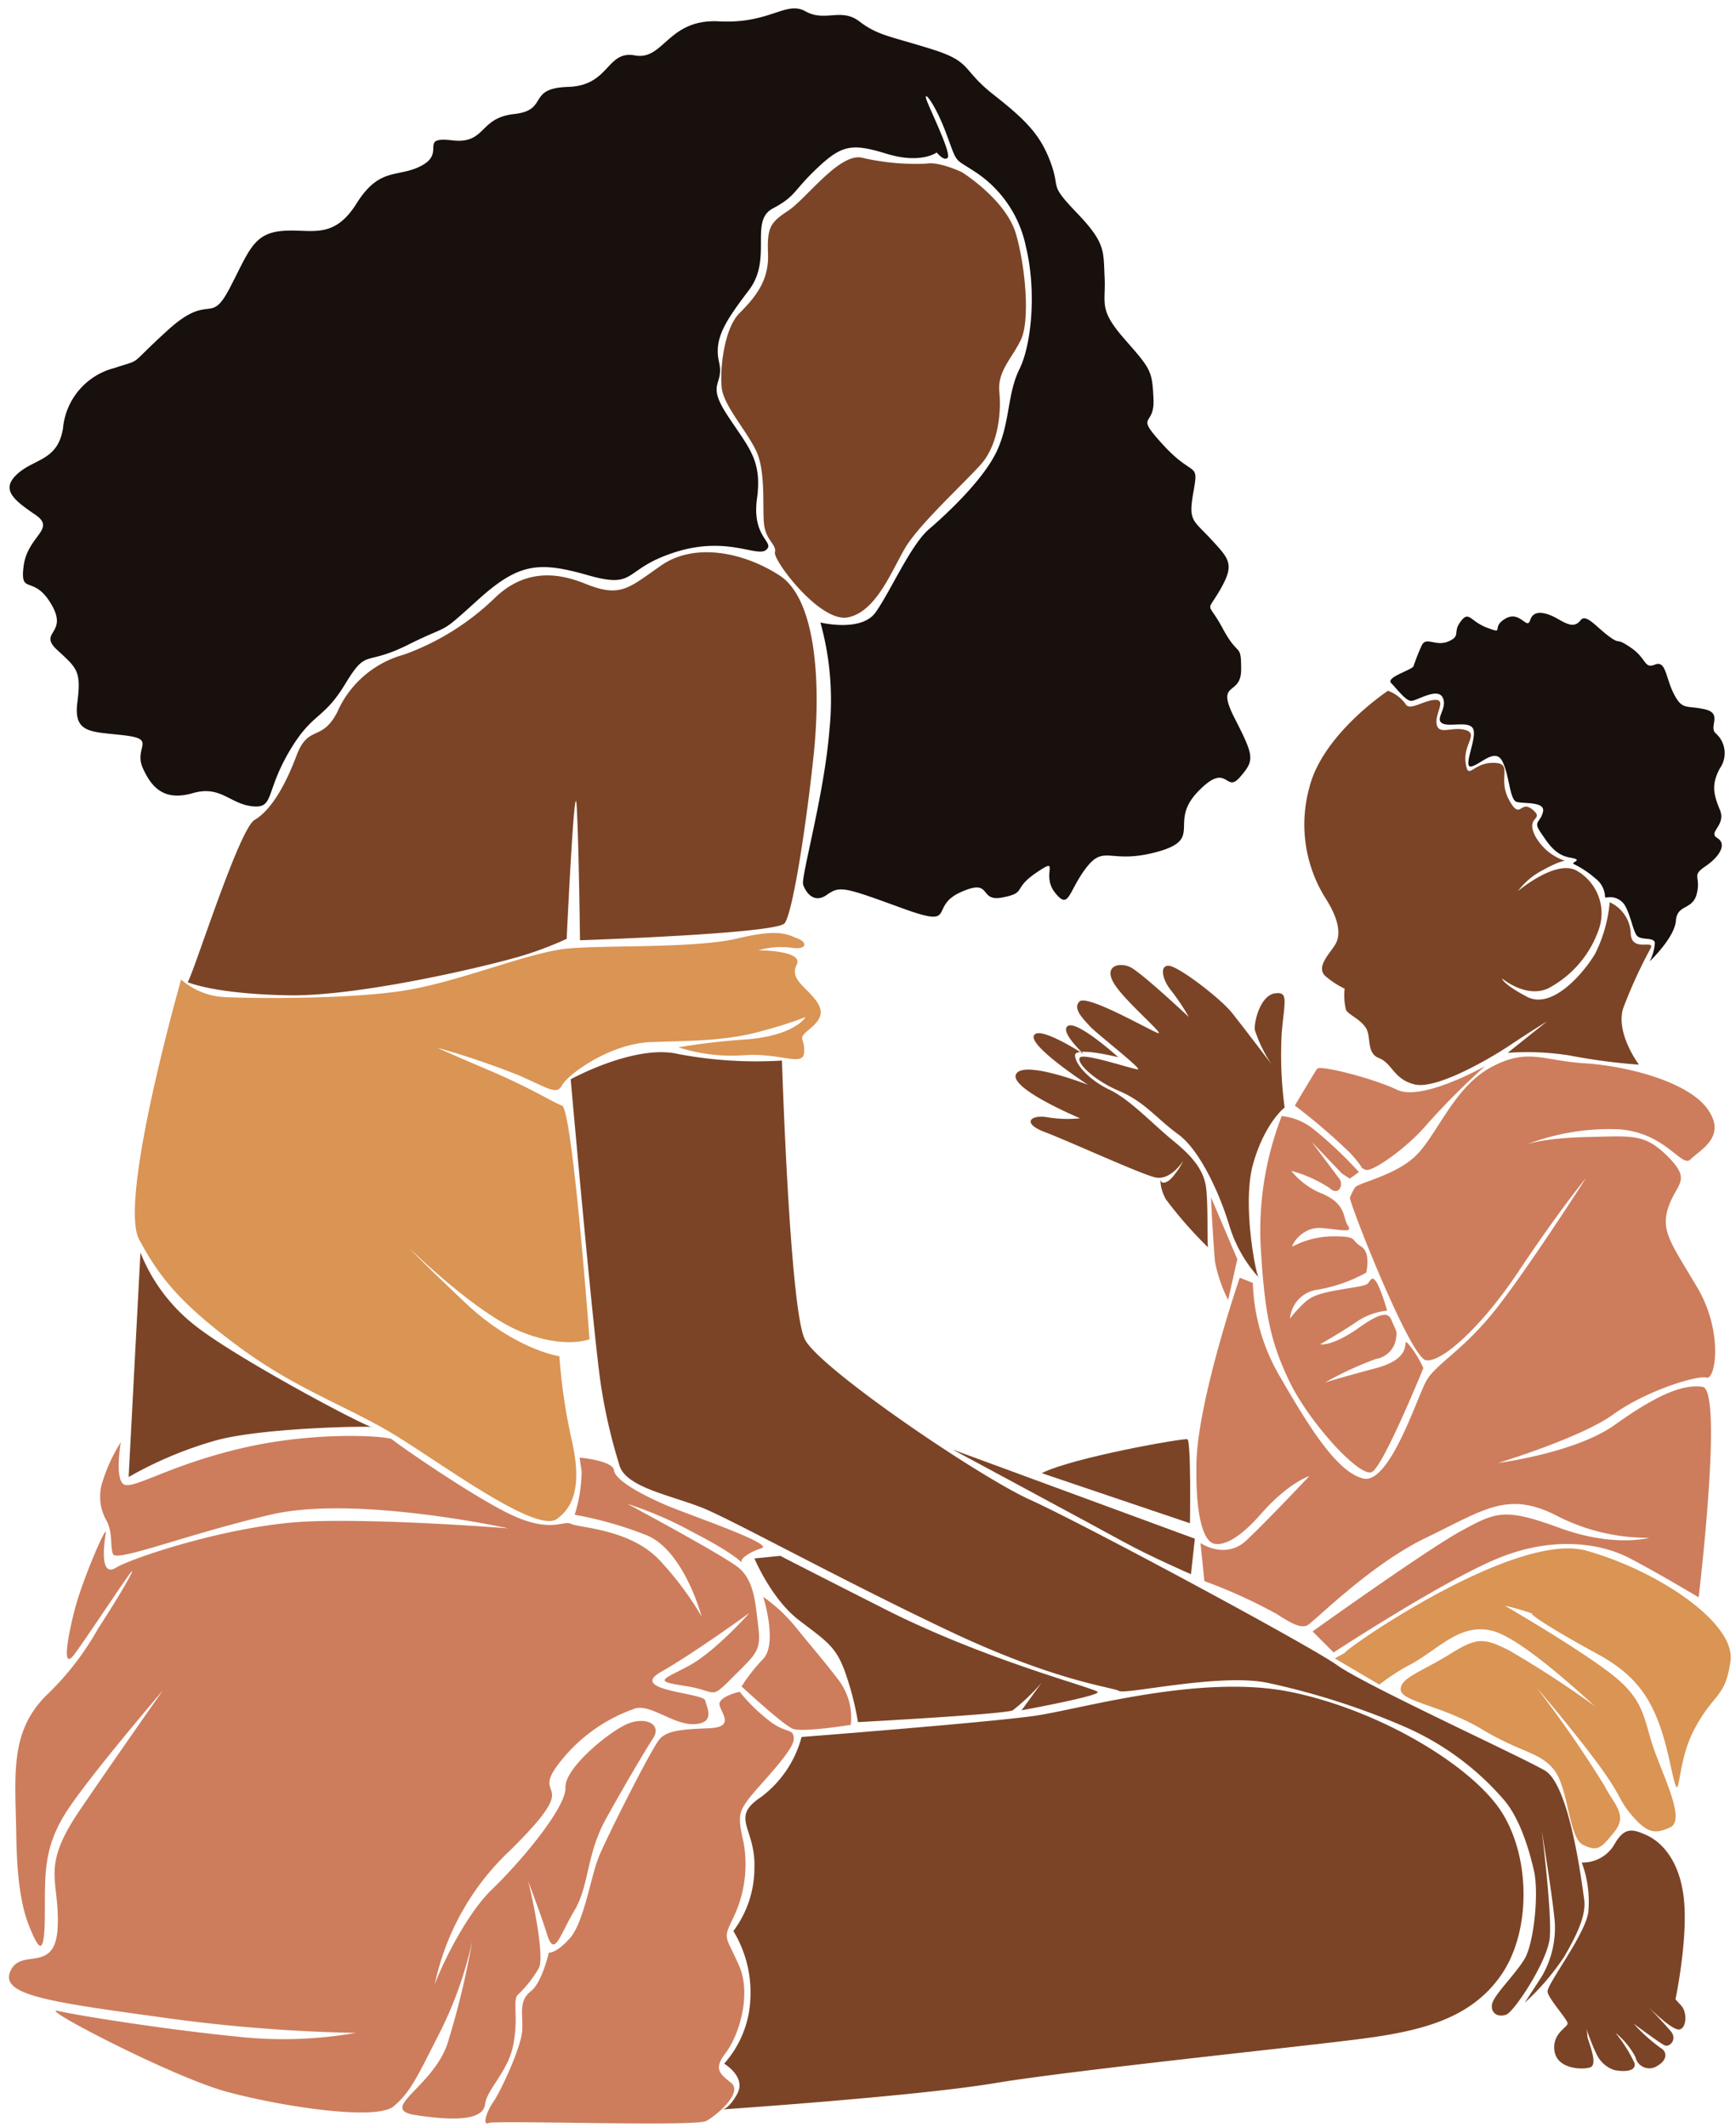
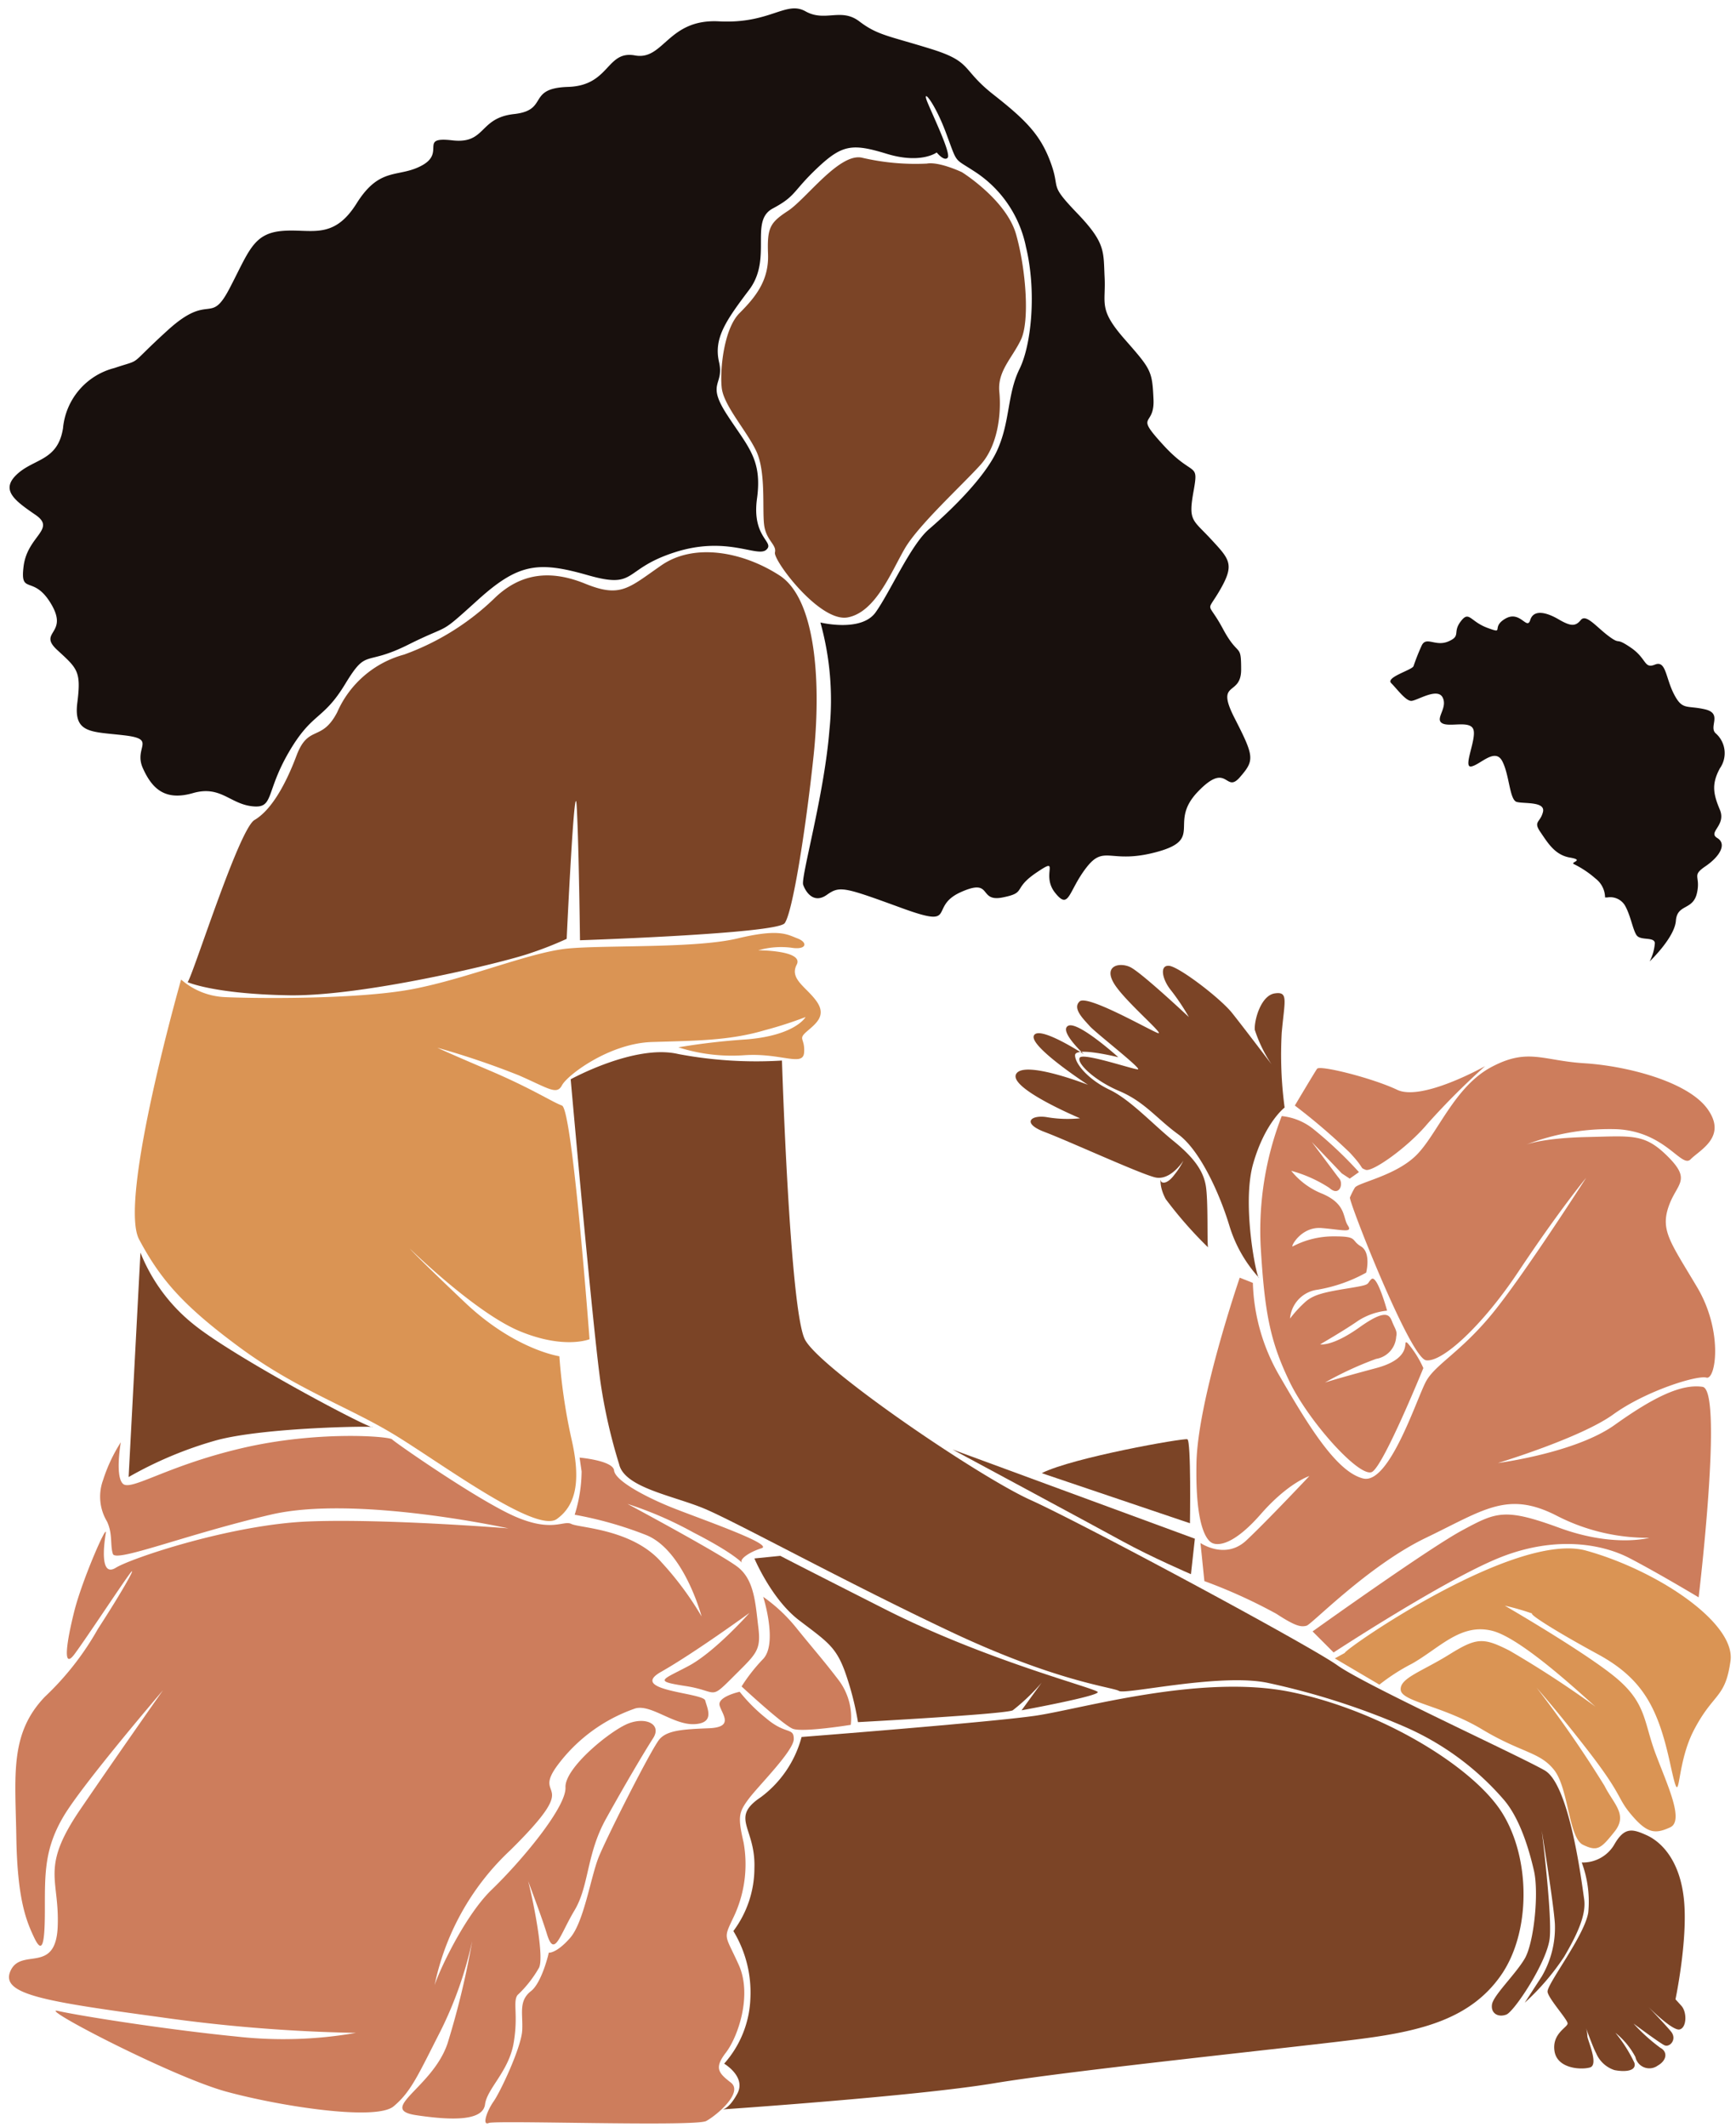
<svg xmlns="http://www.w3.org/2000/svg" height="212.2" preserveAspectRatio="xMidYMid meet" version="1.0" viewBox="-0.9 -0.8 173.3 212.2" width="173.3" zoomAndPan="magnify">
  <g data-name="Layer 2">
    <g data-name="Layer 2">
      <g id="change1_1">
        <path d="M95.13,16.38s4.42,2.75,5.4,6.19,1.38,8.64.49,10.51-2.36,3.14-2.16,5.21-.1,5.3-1.87,7.27-6.19,6-7.56,8.35-2.91,6.35-5.7,6.88-7.46-5.7-7.27-6.48-.88-1.18-1.08-2.75.2-5.3-.79-7.37-3.24-4.52-3.44-6.29.2-5.89,1.77-7.46,2.95-3.24,2.85-5.89.2-3.14,2-4.32,5.11-5.79,7.37-5.3a23.48,23.48,0,0,0,6.48.59C92.87,15.3,95.13,16.38,95.13,16.38Z" fill="#7b4426" />
      </g>
      <g id="change1_2">
        <path d="M17.83,97.18s2.62,1.18,10.08,1.31S49.4,95.21,52,94.3a35.75,35.75,0,0,0,3.67-1.44s.79-16.89,1-13.23S57,93,57,93s19.64-.65,20.43-1.7,2.1-9.3,2.88-16.63.26-15.71-3.4-18.07-8.51-3.27-11.79-1-4.06,3.27-7.6,1.83-6.42-1-8.91,1.31a25.41,25.41,0,0,1-9.17,5.76,10.2,10.2,0,0,0-6.68,5.76c-1.57,3-2.88,1.18-4.06,4.32s-2.62,5.5-4.19,6.42S18.36,96.52,17.83,97.18Z" fill="#7b4426" />
      </g>
      <g id="change1_3">
        <path d="M13.12,124.16l-1.18,22.39a38.8,38.8,0,0,1,8.77-3.67c4.85-1.31,16-1.44,15.58-1.31s-13.75-6.94-17.81-10.21A17.39,17.39,0,0,1,13.12,124.16Z" fill="#7b4426" />
      </g>
      <g id="change1_4">
        <path d="M56.07,106.87s2.23,25.14,3,30.38a53.66,53.66,0,0,0,1.83,8c.52,2.36,5.37,3.14,8.51,4.45S83.44,157,94.05,162s16.11,5.5,16.76,5.89,10.21-1.83,14.93-.79a73,73,0,0,1,13.49,4.32,27.66,27.66,0,0,1,10,7.33c1.57,1.83,2.49,4.85,3,7.07s0,7.2-.92,8.77-3.14,3.67-3.27,4.58.65,1.31,1.44,1,4.06-5.24,4.32-7.6-.79-10.74-.79-10.74,1.18,7.2,1.31,9.3a9.63,9.63,0,0,1-1.31,5.24c-.65,1-1.7,2.62-1.7,2.62a24.16,24.16,0,0,0,3.93-4.58c1.31-2.23,2.23-4.19,2-5.76s-1.44-11.39-3.93-12.83-17.94-8.51-20.69-10.48-25.41-14.14-30.64-16.5-21-13.1-22.52-16S77.16,105,77.16,105a41.89,41.89,0,0,1-10.35-.65C62.49,103.33,56.07,106.87,56.07,106.87Z" fill="#7b4426" />
      </g>
      <g id="change1_5">
        <path d="M94.18,143.8s14.14,7.6,17,9.17,6.81,3.27,6.81,3.27l.39-3.54Z" fill="#7b4426" />
      </g>
      <g id="change1_6">
        <path d="M79.12,172.48a11,11,0,0,1-4.06,6c-3.14,2.1-.52,3-.65,7.07a10.49,10.49,0,0,1-2.1,6.29,11.79,11.79,0,0,1,1.7,6.68,10.35,10.35,0,0,1-2.62,6.55s2.23,1.31,1.31,3-1.57,1.57-1.57,1.57,19.38-1.31,27.24-2.62,30.91-3.67,36.8-4.45,10.74-2,13.75-6.29,3-11.66.13-16.24S137,169.86,128,168s-21,1.7-25.54,2.36S79.12,172.48,79.12,172.48Z" fill="#7b4426" />
      </g>
      <g id="change1_7">
        <path d="M103.09,146.16l14.8,5s.13-8.25-.26-8.38S106.23,144.59,103.09,146.16Z" fill="#7b4426" />
      </g>
      <g id="change1_8">
        <path d="M74.41,154.67s1.7,4.06,4.45,6.16,3.67,2.62,4.58,5.11A29.56,29.56,0,0,1,84.75,171s14.67-.79,15.45-1.18a20,20,0,0,0,2.88-2.75l-2,2.75s7.86-1.44,7.6-1.83-11.13-3.14-21.22-8.25S77,154.41,77,154.41Z" fill="#7b4426" />
      </g>
      <g id="change1_9">
-         <path d="M137.66,68.11s-6.55,4.32-7.86,9.69a13.83,13.83,0,0,0,1.7,11.13c1.31,2.1,1.44,3.54.92,4.45s-2.1,2.36-.92,3.27a8.78,8.78,0,0,0,1.83,1.18,6.23,6.23,0,0,0,.13,2.1c.26.52,1.44.92,2,1.83s0,2.49,1.31,3,1.44,2.1,3.54,2.62,7.2-2.36,9.56-3.93,3.67-2.36,3.67-2.36l-3.93,3.14a27.18,27.18,0,0,1,6.16.26,59.48,59.48,0,0,0,6.94.92s-2.36-3.14-1.57-5.63a48,48,0,0,1,2.75-6c.39-.92-2,.52-2-1.57a3.57,3.57,0,0,0-2.1-3,14.23,14.23,0,0,1-1.44,5.11c-1.18,2-4.32,5.63-6.81,4.32s-2.49-1.83-2.49-1.83,2.36,2,4.58,1a10.55,10.55,0,0,0,5.11-6A4.88,4.88,0,0,0,156.39,86c-2.1-1-5.76,2.1-5.76,2.1a7.27,7.27,0,0,1,2.49-2.1c1.83-1,2.23-.92,2.23-.92a5.28,5.28,0,0,1-3-2.49c-1-2,1-1.57-.26-2.62s-1.18,1.18-2.36-1,.52-3.67-1.57-3.67-2.49,1.83-2.75,0,1.31-2.88,0-3.27-2.62.52-2.88-.52,1-2.49-.13-2.49-2.62,1.18-3,.39A3.79,3.79,0,0,0,137.66,68.11Z" fill="#7b4426" />
-       </g>
+         </g>
      <g id="change1_10">
        <path d="M124.79,126.68c-.2.29-1.77-7.27-.59-11.39s3.14-5.6,3.14-5.6a39.53,39.53,0,0,1-.29-7.46c.29-3.24.69-4.13-.69-3.93s-2.06,2.65-2,3.63a13.88,13.88,0,0,0,1.67,3.44s-2.75-3.63-3.93-5.11-5.3-4.62-6.29-4.71-.69,1.38.2,2.46a22.23,22.23,0,0,1,1.77,2.65s-4.81-4.52-5.89-5-2.65-.1-1.57,1.67,5.3,5.3,4.32,4.91-7-3.83-7.76-3.14.39,1.77,1,2.46,5.3,4.32,4.81,4.32-5.4-1.67-5.79-1.18,1.38,2.26,3.93,3.34,3.73,2.75,5.89,4.32,4.13,5.89,5.11,9.13A13.51,13.51,0,0,0,124.79,126.68Z" fill="#7b4426" />
      </g>
      <g id="change1_11">
        <path d="M119.69,123.63a40.91,40.91,0,0,1-4.22-4.81c-.69-1.28-.49-2.16-.49-1.87s.59.49,1.38-.59a7.29,7.29,0,0,0,.88-1.38s-1.28,2.06-2.85,1.67-8.64-3.63-11-4.52-1.38-1.77.29-1.47a12.27,12.27,0,0,0,3.24.1s-7.17-3-6.38-4.42,7.17,1.08,7.17,1.08-5.89-3.83-5.4-4.91,5,1.87,5,1.87-2.55-2.36-1.57-2.85,5,3.14,5,3.14-4.32-1.08-4.32-.2,1.38,2.46,3.44,3.44,4.32,3.44,6.38,5.11,3,3,3.24,4.52S119.59,123,119.69,123.63Z" fill="#7b4426" />
      </g>
      <g id="change1_12">
        <path d="M157,185a11.18,11.18,0,0,1,.65,5c-.39,2.36-4.19,7.2-4.06,7.92s2,2.75,2,3.14-1.57,1-1.31,2.75,2.62,1.9,3.54,1.64-.26-2.75-.26-3.14a2.85,2.85,0,0,0-.13-.79s.72,2,1,2.49a3,3,0,0,0,1.83,1.7c1,.2,2.23.13,2-.72a14.3,14.3,0,0,0-1.9-3,7.69,7.69,0,0,1,2,2.42,1.42,1.42,0,0,0,2.23.85c.92-.52,1-1.38.26-1.77a18,18,0,0,1-2.68-2.42s2.55,1.9,3.08,2.16,1.31-.59.65-1.38-2.23-2.42-2.23-2.42,2.36,2.36,3.08,2.23.79-1.7.2-2.36l-.59-.65s1.24-5.89.85-9.89-2.29-5.83-3.73-6.48-2.23-.85-3.27,1A3.64,3.64,0,0,1,157,185Z" fill="#7b4426" />
      </g>
      <g id="change2_1">
        <path d="M92.61,14.41s-1.57,1.18-5,.13-4.45-.92-6.94,1.44S78.6,18.74,76.24,20s0,5-2.36,8.12-3.54,4.85-3,7.2-1.31,2,.79,5.24,3.54,4.45,3,8.38,1.83,4.32.92,5.11-3.93-1.44-9.17.26S62.75,58,57.78,56.58s-6.94-1.18-11,2.49-2.49,2.23-6.94,4.45-4.06.26-6.29,3.93-3.27,2.75-5.63,6.81-1.44,5.63-3.67,5.37-3.14-2.1-5.89-1.31-4.06-.39-5-2.49,1.44-2.88-1.83-3.27-5.11-.13-4.71-3.27,0-3.4-2-5.24S6,62.48,4.21,59.46s-3.14-.79-2.75-3.8S4.74,52,2.64,50.56-.89,48.07.81,46.5s4.06-1.31,4.58-4.58a6.85,6.85,0,0,1,5.11-6c3-1,1.18,0,5.37-3.8S20.06,31.7,22,28s2.36-5.5,5.24-5.76,5.11,1,7.46-2.75,4.19-2.49,6.55-3.8-.39-2.88,3-2.49,2.62-2.23,6.16-2.62S51.62,8,55.81,7.87s3.8-3.67,6.68-3.14,3.27-3.67,8.38-3.4,6.68-2.1,8.64-1,3.54-.39,5.37,1S87.77,2.76,92,4.07s3,2,6.29,4.58S103,12.71,104,15.46s-.26,2,2.62,5,2.62,3.8,2.75,6.42-.65,3.14,2,6.16,2.75,3.14,2.88,6-2,1.31,1,4.58,3.54,1.57,3,4.58S118.15,51,120,53s2.36,2.49.92,5-1.31,1,.26,3.93S123,63.26,123,66s-2.62,1-.65,4.85,2,4.19.52,5.89-1.18-1.7-4.19,1.44.65,4.71-4.06,6-5.24-.79-7.07,1.57-1.7,4.32-3.14,2.49.65-3.67-1.83-2-.92,2-3.4,2.49-.92-2-4.19-.52-.13,3.67-5.89,1.57-6.16-2.23-7.46-1.31-2.1-.26-2.36-1,2.1-8.91,2.62-15.45A28.9,28.9,0,0,0,81,61.3s4.06,1,5.5-1S90,53.57,91.83,52s5.5-5,6.81-7.86,1-5.63,2.23-8.12,1.7-7.86.65-12.18a11.71,11.71,0,0,0-5.24-7.6c-2-1.31-1.57-.65-2.75-3.8s-2.49-4.58-1.83-3,2.36,5.11,2,5.5S92.61,14.41,92.61,14.41Z" fill="#18100d" />
      </g>
      <g id="change2_2">
        <path d="M159.33,88.73l.22,0a1.72,1.72,0,0,1,1.74.76c.59,1,.79,2.42,1.18,3s1.77.13,1.83.79a4.75,4.75,0,0,1-.52,1.83s2.49-2.36,2.62-4.06,1.7-1,2.1-2.75-.59-1.7.85-2.68,2.16-2.23,1.18-2.82.92-1.24.26-2.82-.85-2.55,0-4.13a2.63,2.63,0,0,0-.39-3.47c-.79-.65.72-2-1.11-2.42s-2.23.13-3.08-1.51-.79-3.4-1.9-2.95-.79-.59-2.42-1.7-.92-.2-2.16-1.11-2.29-2.29-2.82-1.64-1,.65-2.23-.07-2.49-1-2.82.07-1-1-2.49-.13,0,1.57-1.77.92-1.83-1.77-2.68-.65.07,1.44-1.24,2-2.23-.59-2.68.46a21.48,21.48,0,0,0-.79,2c-.13.39-2.82,1.11-2.23,1.7s1.44,1.77,2,1.77,2.62-1.38,3.14-.33-.79,2.1-.07,2.55,2.82-.33,3.14.65-1.11,3.86-.2,3.67,2.36-1.9,3.08-.52.72,3.86,1.44,4.06,2.88-.07,2.62,1-1,.92-.26,2,1.44,2.29,2.95,2.55,0,.46.39.65a9.74,9.74,0,0,1,2.16,1.44A2.41,2.41,0,0,1,159.33,88.73Z" fill="#18100d" />
      </g>
      <g id="change3_1">
        <path d="M17.18,96.92s-6.29,22-4.19,25.93,4.32,6.55,10,10.74,10.74,5.89,15.32,8.64,14.27,10,16.37,8.51,2.36-4.19,1.44-8.12a56.7,56.7,0,0,1-1.18-8.12s-4.45-.65-9.43-5.37-5.5-5.37-5.5-5.37,6.55,6.42,11,8.25,6.94.79,6.94.79-1.7-22.92-2.75-23.31-3-1.7-7.33-3.54-5.11-2.23-5.11-2.23a82.11,82.11,0,0,1,8.12,2.75c3,1.31,3.8,2,4.32,1s4.71-4.19,9-4.32,7.73-.13,11.26-1.18a39.8,39.8,0,0,0,4.06-1.31s-1,1.83-5.89,2.23a68.11,68.11,0,0,0-6.81.79,17.48,17.48,0,0,0,6.55.79c3.67-.26,5.89,1.18,6-.26s-.65-1.31.26-2.1,2-1.57,1-3-2.75-2.23-2-3.67S74.8,94,74.8,94a8.24,8.24,0,0,1,3.27-.26c1.57.26,1.7-.52.65-.92s-1.83-1-6,0-13.1.65-16.89,1-10,3-15.58,4.06-16.11.92-18.73.79A7.11,7.11,0,0,1,17.18,96.92Z" fill="#da9454" />
      </g>
      <g id="change3_2">
        <path d="M133.34,164.1c0-.39,17-12.18,24.1-10.21s14.93,7.2,14.41,11-1.7,3.14-3.67,6.94-1.18,8.64-2.36,3.27-2.62-8.38-7.2-10.87-6.94-4.06-6.55-4.06a25,25,0,0,0-2.75-.79s8.38,4.85,11.26,7.33,2.62,4.32,3.8,7.46,2.88,6.68,1.44,7.33-2.23.65-3.8-1.18-.79-1.83-4.45-6.55-5.76-6.94-5.24-6.42a114.32,114.32,0,0,1,6.94,10c.92,1.83,2.36,2.88,1,4.58s-1.7,2-3.14,1.31-1.44-5.63-2.88-7.46-3.27-1.7-7.2-4.06-8-2.75-8.12-3.93,2.1-1.83,4.85-3.54,3.4-1.7,6-.39a101.83,101.83,0,0,1,8.64,5.63c-.39-.26-7.2-6.81-10.35-7.6s-5.24,1.7-8,3.27a20,20,0,0,0-3.27,2.1l-4.45-2.62Z" fill="#da9454" />
      </g>
      <g id="change4_1">
        <path d="M11.16,143.08s-.59,3.34.2,4.13,4.32-1.77,11.88-3.54,14.73-1.18,15-.88S47,149,50.64,150.54s4.71.29,5.5.69,6.09.49,9,3.83a31.32,31.32,0,0,1,4,5.4s-1.77-6.68-5.6-8.15a37.71,37.71,0,0,0-7.07-2,14.85,14.85,0,0,0,.69-4.32l-.2-1.38s3.34.29,3.44,1.28,2.95,2.55,5.6,3.63,10.41,3.73,9.13,4.13-2.16,1.08-2,1.38-.2-.59-4.81-2.95a36.89,36.89,0,0,0-6.58-2.85s9.33,5,11,6.29,1.77,3.63,2.06,6-.2,2.65-2.55,5-1.47,1.38-4.71.88-2.36-.59.29-2,6.09-5.3,6.09-5.3-5.5,4-8.84,5.89,4.22,2.06,4.42,2.85,1,2.26-1.08,2.36-4.32-2-5.89-1.57a16.27,16.27,0,0,0-7.86,5.79c-2.46,3.44,2.75,1.08-4.62,8.35a25.5,25.5,0,0,0-7.66,13.95c-.2-.29,2.75-7.07,5.79-10s7.46-8.25,7.37-10.21,4.52-5.7,6.29-6.38,3.34.1,2.46,1.47-2.75,4.52-4.71,8.05-1.67,6.68-3.14,9.13-2,4.81-2.75,2.36-2.46-6.68-2.16-6.19,2,8.15,1.38,9.53a11.6,11.6,0,0,1-2.16,2.75c-.49.69.1,2-.39,4.81s-2.65,4.52-2.85,6.09-2.95,1.67-6.88,1.08,1.67-2.75,3.14-7.17a82.08,82.08,0,0,0,2.46-10.21,38.35,38.35,0,0,1-3.14,8.94c-2.26,4.42-2.95,6.09-4.71,7.56s-11.3,0-16.7-1.47-19-8.55-16.8-8.05,10.9,1.87,17.78,2.55A42.18,42.18,0,0,0,34.63,202a159.78,159.78,0,0,1-19.55-1.57c-11.49-1.57-16-2.26-14.93-4.62s4.52.39,4.71-4.42-1.77-5.79,2.26-11.69,8.25-11.88,8.25-11.88-8,9.33-9.92,12.57-1.87,5.7-1.87,9.33-.29,4.42-1.08,2.75-1.67-3.83-1.77-10-.69-10.31,2.85-14a28.48,28.48,0,0,0,5.3-6.78c2.36-3.63,3.73-6.09,3.34-5.7s-4.52,6.68-5.7,8.25-.79-1.18,0-4.32,3.34-8.94,3.14-7.76-.59,4.42,1,3.44,11.59-4.32,19.25-4.62,19.94.69,19.94.69-15.22-3.34-23.67-1.38-15.52,4.81-15.81,3.93,0-2-.59-3.24a4.81,4.81,0,0,1-.39-4.13A16,16,0,0,1,11.16,143.08Z" fill="#cd7d5c" />
      </g>
      <g id="change4_2">
        <path d="M53.88,194c0,.08-.7,3-1.77,3.83-1.28,1-.79,2.26-.88,3.93s-2.16,6.09-2.85,7.07-1.18,2.46-.49,2.16,20.63.39,21.71-.2,3.73-2.85,2.46-3.83-1.67-1.47-.49-3,2.65-5.7,1.28-8.74-1.57-2.55-.59-4.62A12.27,12.27,0,0,0,73.33,183c-.59-2.55-.49-3,.49-4.32s4.52-4.81,4.52-6-.79-.39-2.75-2.06a16.63,16.63,0,0,1-2.65-2.65s-2.26.49-2,1.38,1.47,2.16-1.08,2.26-4.13.2-4.91,1.08-5.3,9.82-6.09,11.79-1.47,6.48-2.85,8.05S53.88,194,53.88,194Z" fill="#cd7d5c" />
      </g>
      <g id="change4_3">
        <path d="M75.29,158.5s1.47,4.62,0,6.19a17.19,17.19,0,0,0-2.16,2.75s4.13,3.83,5.11,4.22,5.79-.39,5.79-.39a6.22,6.22,0,0,0-1.18-4.42c-1.57-2.06-2.55-3.14-4.22-5.21A16.07,16.07,0,0,0,75.29,158.5Z" fill="#cd7d5c" />
      </g>
      <g id="change4_4">
        <path d="M133.86,118.66c-.13.39,6,16,7.6,16.24s5.61-3.44,9.17-8.77c4.19-6.29,6.81-9.43,6.81-9.43s-6.29,9.82-9.43,13.62-5.63,5-6.55,6.68-3.67,10.35-6.29,9.69-5.37-5.11-8.25-10.08a19.54,19.54,0,0,1-2.75-9.43l-1.31-.52s-4.19,12.18-4.32,18.47,1,7.73,1.57,8,2.1.26,4.85-2.88,4.85-3.8,4.85-3.8-4.19,4.45-6.29,6.42-4.58.26-4.58.26l.39,3.8a52.4,52.4,0,0,1,7.2,3.27c2,1.31,2.49,1.31,3,1.18s6.16-6,11.92-8.77,8.12-4.71,13-2.23a19.87,19.87,0,0,0,9.3,2.23s-3.54,1-9-1-6.29-1.57-9.69.26-14.93,10.08-14.93,10.08l2.1,2.1s11-7.2,16.5-9.43,10.21-1.44,13,0,6.94,3.93,6.94,3.93,2.49-20.69.39-21-4.85,1-8.77,3.8-11.66,3.8-11.66,3.8,8.25-2.49,11.52-4.85,8.38-3.93,9.3-3.67,1.7-4.58-.92-9-3.67-5.63-2.88-8,2.36-2.62,0-5-3.54-2.1-8.12-2-6.16.79-6.16.79a23.15,23.15,0,0,1,9.17-1.57c4.85.26,6.42,3.93,7.33,3s3.67-2.23,1.7-5-8.12-4.32-12.31-4.58-5.63-1.57-9.3.39-5.37,6.68-7.46,8.77-5.89,2.75-6.16,3.27A7.79,7.79,0,0,0,133.86,118.66Z" fill="#cd7d5c" />
      </g>
      <g id="change4_5">
        <path d="M128.36,109.49a61.19,61.19,0,0,1,5.5,4.71c1.57,1.7.92,1.44,1.57,1.7s4.19-2.23,6.16-4.58a73.44,73.44,0,0,1,5.76-5.76s-6.29,3.54-8.77,2.36-7.73-2.49-8-2.1S128.36,109.49,128.36,109.49Z" fill="#cd7d5c" />
      </g>
      <g id="change4_6">
        <path d="M127.05,110.54a31.58,31.58,0,0,0-2.1,13c.39,6.55.92,9.43,2.88,13.49s7.07,9.69,8.25,9,5.11-10.35,5.11-10.35a10.17,10.17,0,0,0-1.57-2.49c-.65-.52.79,1.44-3.14,2.49s-5.11,1.44-5.11,1.44a33.82,33.82,0,0,1,5.11-2.36,2.39,2.39,0,0,0,2-2.23c.13-.52-.13-.79-.39-1.44s-.52-1.44-3.27.52-3.93,1.7-3.93,1.7,2.49-1.44,3.8-2.36a6.59,6.59,0,0,1,2.88-1s-1-3.67-1.57-3.14.13.52-2.36.92-3.4.65-4.19,1.31a12,12,0,0,0-1.57,1.7,3.16,3.16,0,0,1,2.75-2.88,15.25,15.25,0,0,0,4.85-1.7s.52-2-.52-2.62-.26-1-2.62-1a8.76,8.76,0,0,0-4.19,1c-.26.13.79-2,2.88-1.83s3.14.52,2.62-.26-.13-2.1-2.49-3.14A7.53,7.53,0,0,1,128,116a13.42,13.42,0,0,1,3.8,1.7c1,.92,1.44-.39,1-.92l-.21-.27-2.54-3.39,3,3.14.79.52.92-.65a40.39,40.39,0,0,0-4.58-4.32A6,6,0,0,0,127.05,110.54Z" fill="#cd7d5c" />
      </g>
      <g id="change4_7">
-         <path d="M120,118.66c0,.79.26,5,.39,6.42a14.56,14.56,0,0,0,1.31,3.8l.92-4.06Z" fill="#cd7d5c" />
-       </g>
+         </g>
    </g>
  </g>
</svg>